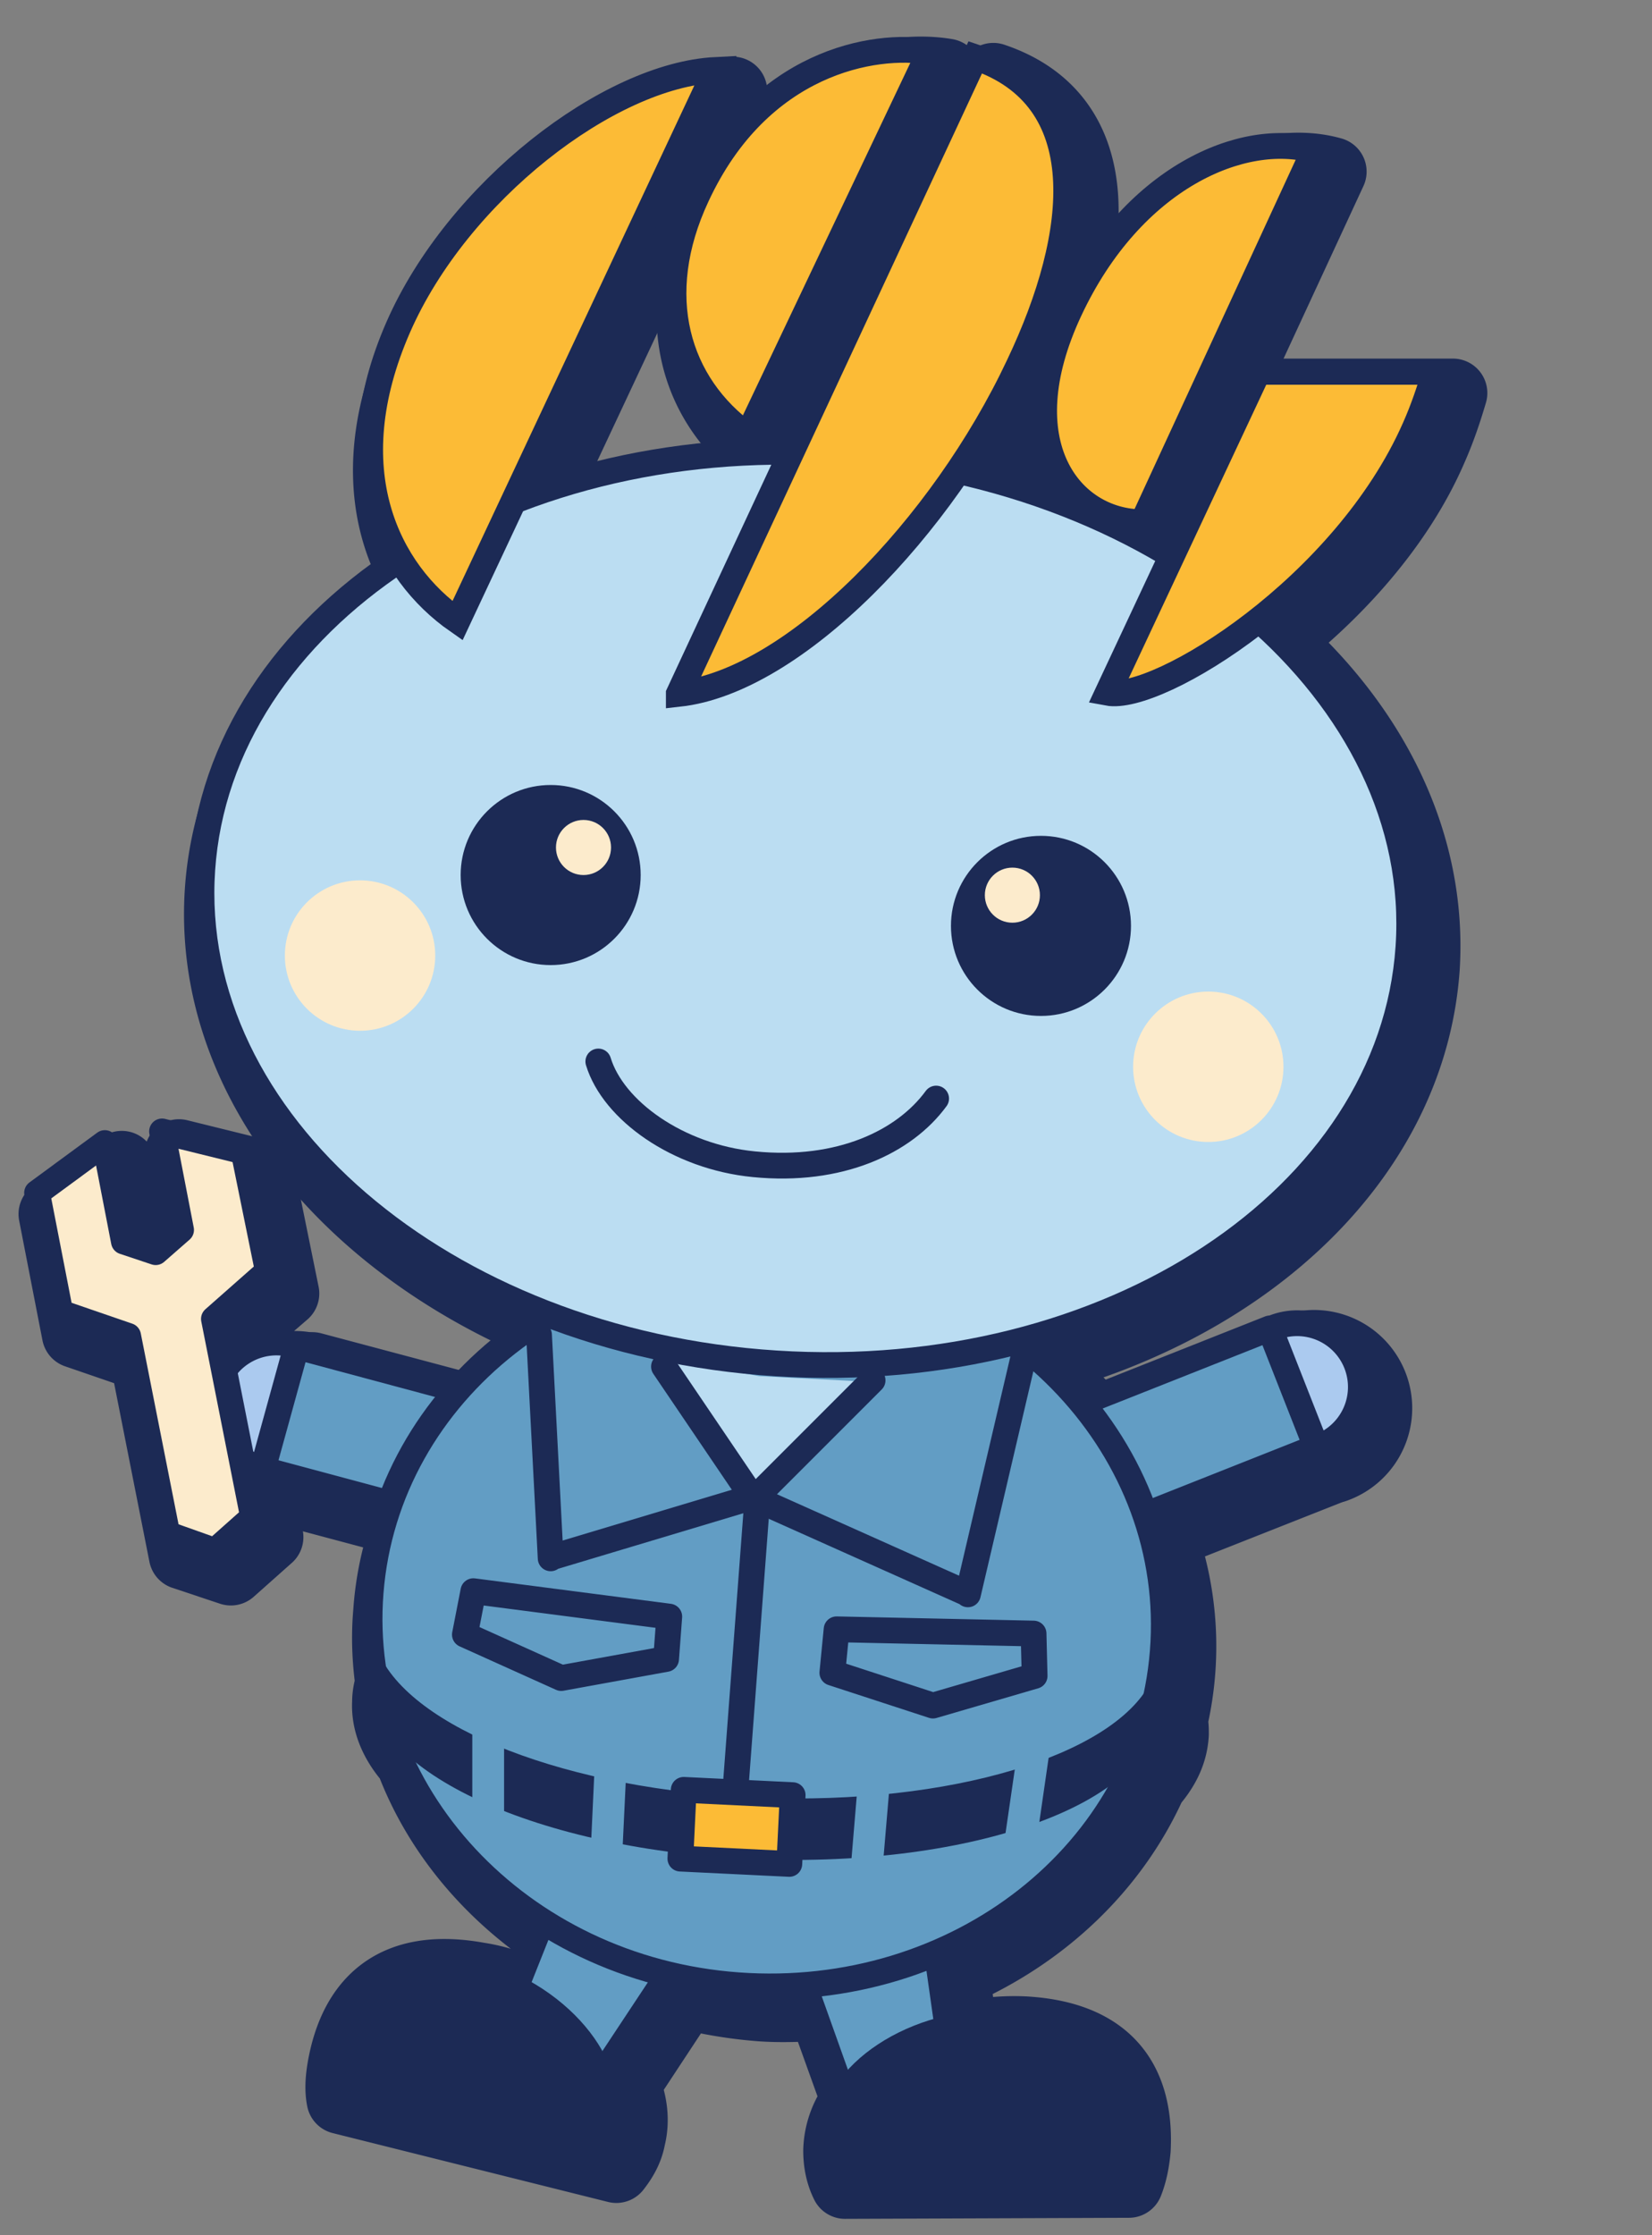
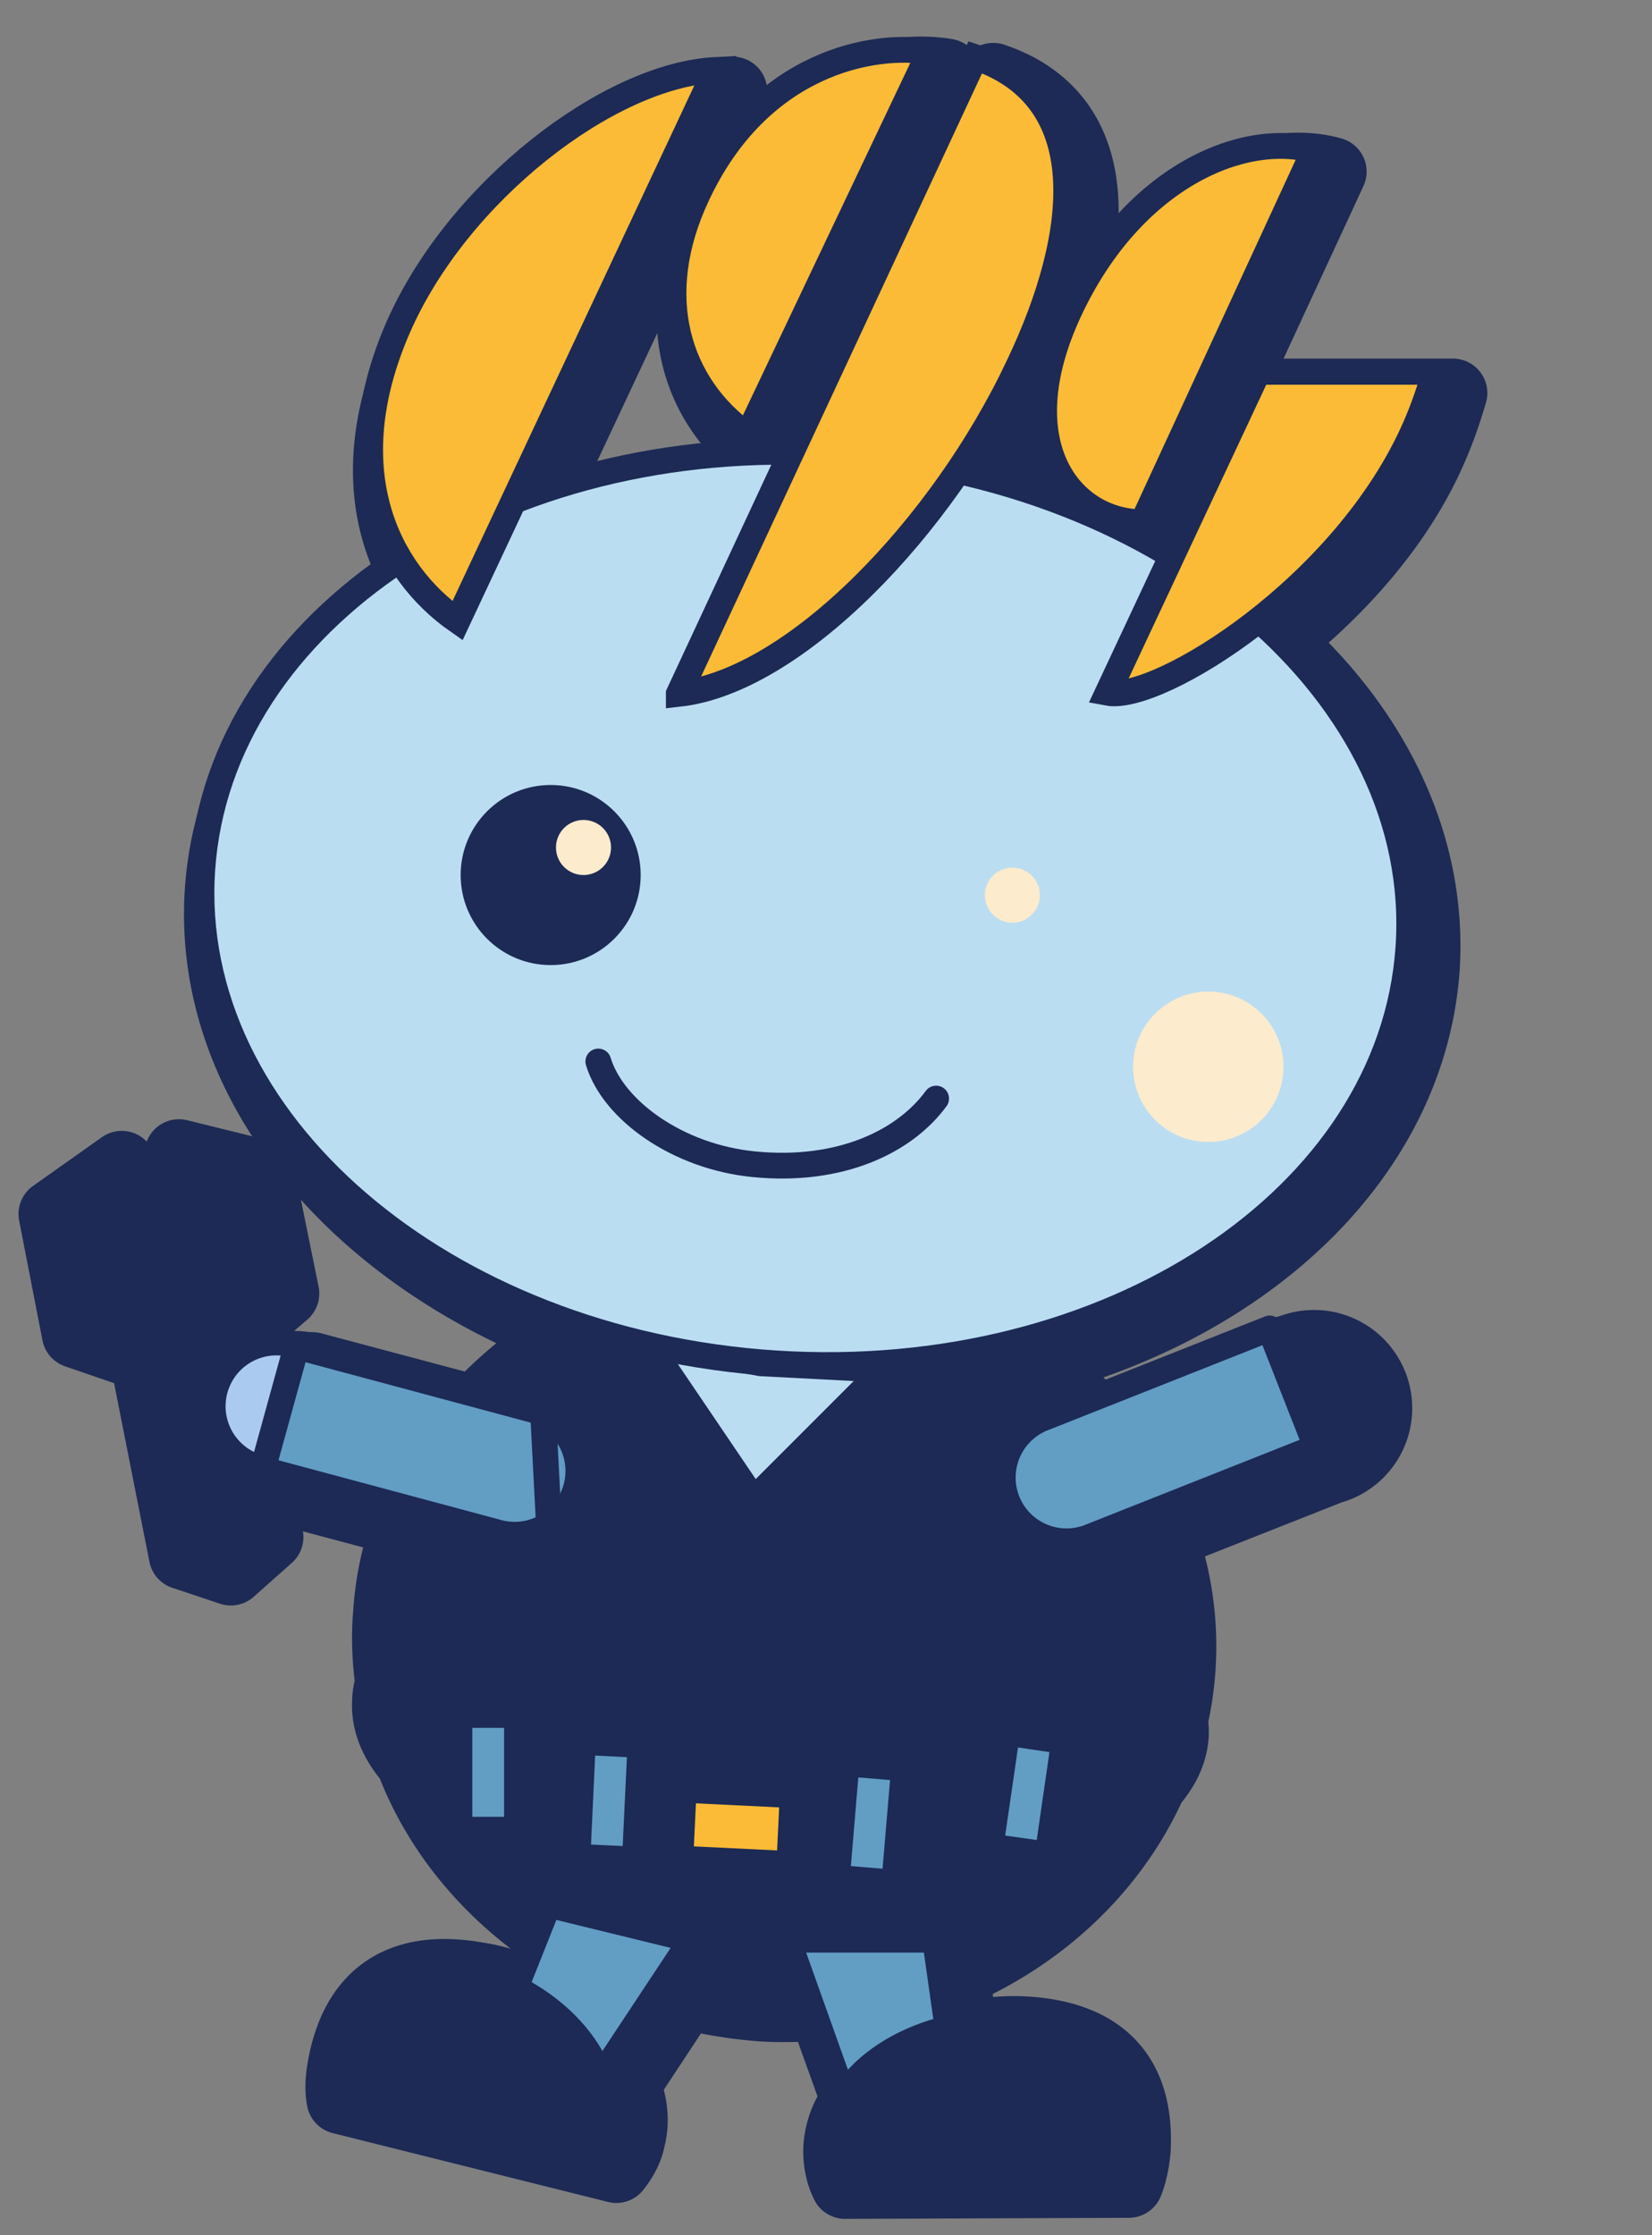
<svg xmlns="http://www.w3.org/2000/svg" xml:space="preserve" id="layer01" x="0" y="0" style="enable-background:new 0 0 156 211" version="1.1" viewBox="0 0 156 211">
  <rect x="0" y="0" width="156" height="211" fill="#808080" stroke="none" />
  <style>.st0,.st1,.st2{stroke:#1c2a55;stroke-linecap:round;stroke-miterlimit:10}.st0{fill:#1c2a55;stroke-width:6.5;stroke-linejoin:round}.st1,.st2{fill:#abcaef;stroke-width:2.433}.st2{fill:#629dc4;stroke-linejoin:round}.st3{fill:#1c2a55}.st6,.st8{stroke:#1c2a55;stroke-width:2.433;stroke-miterlimit:10}.st6{fill:none;stroke-linecap:round;stroke-linejoin:round}.st8{fill:#fcbb36}.st9{fill:#fcebcc}.st11{fill:#629dc4}</style>
  <path d="M29.4 129.1c-2.6-.7-5.2.4-6.6 2.5l-1-5.1 5.1-4.4-2.3-11.3-7.7-1.9 1.8 9.3-2.4 2.1-3-1-1.8-9.3-6.5 4.6 2.2 11.3 6.4 2.2 3.7 18.7 4.5 1.5 3.6-3.2-1.1-5.4c.5.4 1.1.7 1.8.8l3.3-11.4zM121.7 127.4l4.4 11.2a6.02 6.02 0 1 0-4.4-11.2zM72.3 43.2 89.4 6.9c-5.2-.9-16.1.9-22 13.6-4.3 9.5-1.9 17.8 4.9 22.7zM109.5 51.4l16.3-35.2c-6.7-1.9-17.2 2.5-23.1 15.1-6.1 12.7 0 20.1 6.8 20.1z" class="st0" />
  <path d="M135.3 42.4c.8-1.8 1.4-3.6 1.9-5.3h-16.7l-8.1 17.4a68.4 68.4 0 0 0-20.2-8.1c2.2-3.2 4.1-6.6 5.7-10 6-12.6 7.2-25.3-4.1-29.1L76.3 44.7a71.4 71.4 0 0 0-26.2 4.6L69.2 8.6c-10.1.5-24.4 11.5-30 24.3-4 9.2-3 16.6.2 21.9-10.8 7.1-17.9 17.5-18.7 29.3-1.2 18 12.5 34.3 32.8 42-3.2 1.9-6.1 4.3-8.6 7L29.5 129l-3.1 11.6 12 3.2a30 30 0 0 0-1.8 8.4c-.2 2.3-.1 4.5.2 6.7-.2.6-.3 1.2-.3 1.8-.1 1.9.7 3.8 2.2 5.5 2.6 6.9 7.6 12.8 14.1 17l-2.1 5.2c-1.7-.8-3.5-1.5-5.5-1.8-8.2-1.5-11.8 2.5-12.9 8.4-.2 1.1-.3 2.2-.1 3.2l26 6.5c.7-.9 1.2-1.8 1.4-2.9.4-1.6.2-3.3-.5-5l5.6-8.5c2.1.5 4.3.9 6.6 1.1 2.1.2 4.2.1 6.3 0l3.2 8.9a7.98 7.98 0 0 0-1.7 4.7c0 1.1.2 2.2.7 3.2l26.8-.1c.4-1 .6-2.1.7-3.2.3-6-2.2-10.7-10.5-11.2-2-.1-3.9.1-5.8.5l-.8-5.9c8.3-3.6 15-9.9 18.6-17.9 1.3-1.5 2-3 2.1-4.7 0-.4 0-.8-.1-1.3a30.85 30.85 0 0 0-1-17.4l16.2-6.4-4.4-11.2-17.8 7c-1.8-2.1-3.8-4.1-6.1-5.8 20.6-5.3 35.7-19.6 36.9-37.3.7-11.6-4.7-22.5-14-30.8 5.6-4.4 11.5-10.7 14.7-18.1z" class="st0" />
  <path d="M24.7 138.6a6.02 6.02 0 1 1 3.2-11.6" class="st1" />
  <path d="m28 127.1 22 5.9a6.02 6.02 0 1 1-3.2 11.6l-22-5.9 3.2-11.6z" class="st2" />
-   <path d="M124.5 136.6a6.02 6.02 0 1 0-4.4-11.2" class="st1" />
  <path d="m119.9 125.4-21.2 8.4a6.02 6.02 0 1 0 4.4 11.2l21.2-8.4-4.4-11.2zM47.3 191.1l8.8 5.9 9.2-13.9-13.5-3.3z" class="st2" />
  <path d="M30.6 196.3c-.2-1.1-.1-2.2.1-3.2 1.1-5.9 4.7-9.9 12.9-8.4 9.1 1.6 15.9 9.4 14.4 15.2-.3 1.1-.8 2-1.4 2.9l-26-6.5z" class="st3" />
  <path d="m90 195.1-10 3.7-5.6-15.7h13.9z" class="st2" />
  <path d="M105 204.2c.4-1 .6-2.1.7-3.2.3-6-2.2-10.7-10.5-11.2-9.2-.6-17.7 5.3-17.6 11.3 0 1.1.2 2.2.7 3.2l26.7-.1z" class="st3" />
-   <path d="M75.1 118.8c-20.6-1.6-38.6 12.5-40.1 31.5-1.5 18.9 14 35.6 34.7 37.1s38.6-12.5 40.1-31.5c1.5-18.9-14-35.5-34.7-37.1z" style="fill:#629dc4;stroke:#1c2a55;stroke-width:2.433;stroke-linecap:round;stroke-miterlimit:10" />
  <path d="M71.7 169.7c-18.1-.7-33-6.6-36-13.8-.5.9-.8 1.9-.8 2.9-.3 8.4 16 15.9 36.5 16.7s37.4-5.3 37.8-13.7c0-1-.2-2-.6-2.9-3.6 6.8-18.8 11.5-36.9 10.8z" class="st3" />
  <path d="m71.7 129.9-9-1.6 8.4 12.2 10.2-10.1z" style="fill:#bbddf2" />
  <path d="m62.7 129 8.4 12.4M82.4 130.3l-11.1 11.1M96.6 128.3l-5.2 22.2M71.4 141.5l19.9 8.9M50.9 126l1.1 21.1M71.1 141.3l-19 5.7" class="st6" />
  <path d="M78.8 42.8c-31.4-2-58.1 15.6-59.7 39.3s22.7 44.6 54.2 46.6c31.4 2 58.1-15.6 59.7-39.3s-22.8-44.6-54.2-46.6z" style="fill:#bbddf2;stroke:#1c2a55;stroke-width:2.433;stroke-linecap:round;stroke-miterlimit:10" />
  <path d="M67.6 6.6c-10.1.5-24.4 11.5-30 24.3-5.9 13.5-1 23.1 5.6 27.7l24.4-52zM87.8 4.9c-5.2-.9-16.1.9-22 13.6-4.4 9.4-1.9 17.8 4.8 22.6L87.8 4.9zM64.1 65.5C75 64.3 89 49.8 96.2 34.5c6-12.6 7.2-25.3-4.1-29.1l-28 60.1zM124.1 14.2c-6.7-1.9-17.2 2.5-23.1 15.1s.1 20 6.9 20l16.2-35.1zM118.8 35.1l-14.2 30.3c4.8.9 22.4-10 29-25 .8-1.8 1.4-3.6 1.9-5.3h-16.7z" class="st8" />
  <circle cx="52" cy="82.6" r="8.5" class="st3" />
-   <circle cx="98.3" cy="87.4" r="8.5" class="st3" />
  <circle cx="114.1" cy="100.7" r="7.1" class="st9" />
-   <circle cx="34" cy="90.2" r="7.1" class="st9" />
  <circle cx="95.6" cy="84.5" r="2.6" class="st9" />
  <circle cx="55.1" cy="80" r="2.6" class="st9" />
  <path d="M56.5 100.2c1.4 4.6 7.5 9 14.7 9.7 8.1.8 14.2-2.1 17.2-6.2" style="fill:none;stroke:#1c2a55;stroke-width:2.433;stroke-linecap:round;stroke-miterlimit:10" />
  <path d="m71.5 141.7-2.2 29.2M97.7 158.2l-9.6 2.8-9.5-3.1.4-4.1 18.6.4zM62.9 156.6l-9.9 1.8-9.1-4.1.8-4.1 18.5 2.4z" class="st6" />
  <path d="m55.81 174.12.39-8.4 3 .15-.4 8.39zM44.6 163.1h3v8.4h-3zM94.92 173.27l1.21-8.32 2.97.44-1.2 8.3zM80.35 176.15l.7-8.37 3 .25-.71 8.37z" class="st11" />
  <path d="M66.3 167.3h6.5v10.3h-6.5z" style="fill:#fcbb36;stroke:#1c2a55;stroke-width:2.433;stroke-linecap:round;stroke-linejoin:round;stroke-miterlimit:10" transform="rotate(-87.22 69.55 172.45)" />
-   <path d="m23 108.7-7.7-1.9 1.8 9.3-2.4 2.1-3-1-1.8-9.3-6.4 4.7 2.2 11.3 6.4 2.2 3.7 18.7 4.5 1.6 3.6-3.2-3.7-18.7 5.1-4.5z" style="fill:#fcebcc;stroke:#1c2a55;stroke-width:2.433;stroke-linecap:round;stroke-linejoin:round;stroke-miterlimit:10" />
</svg>